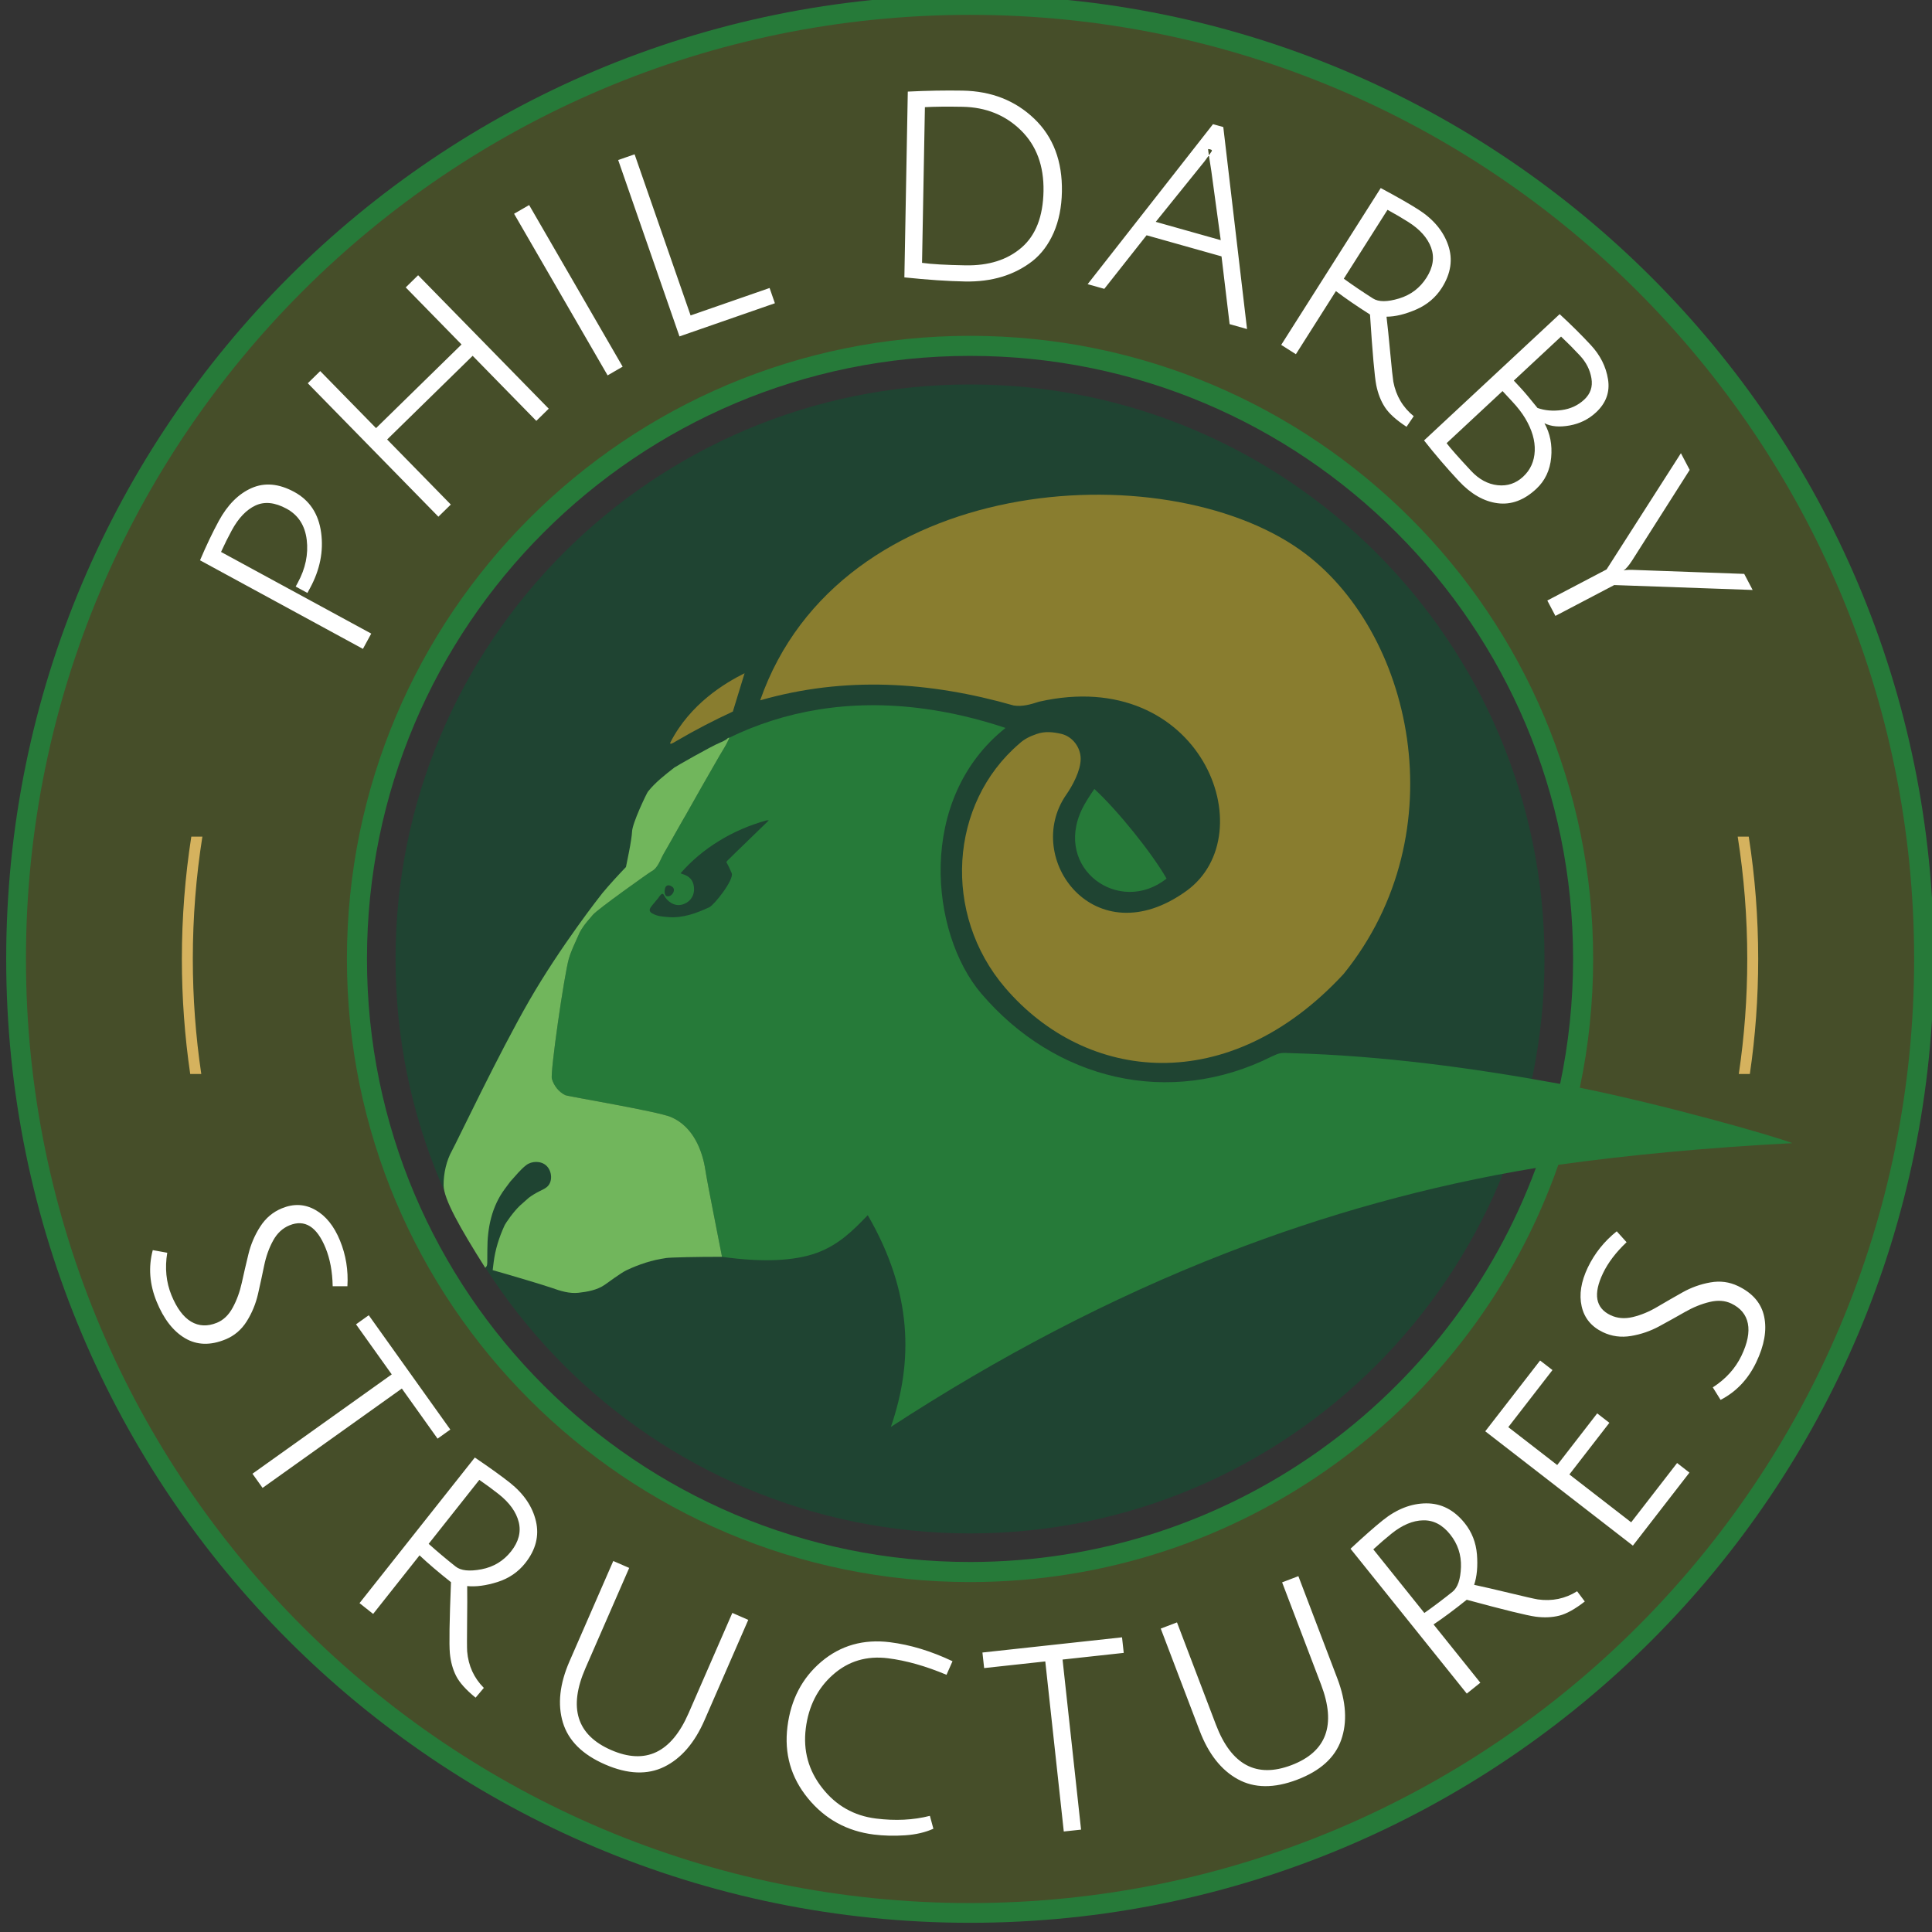
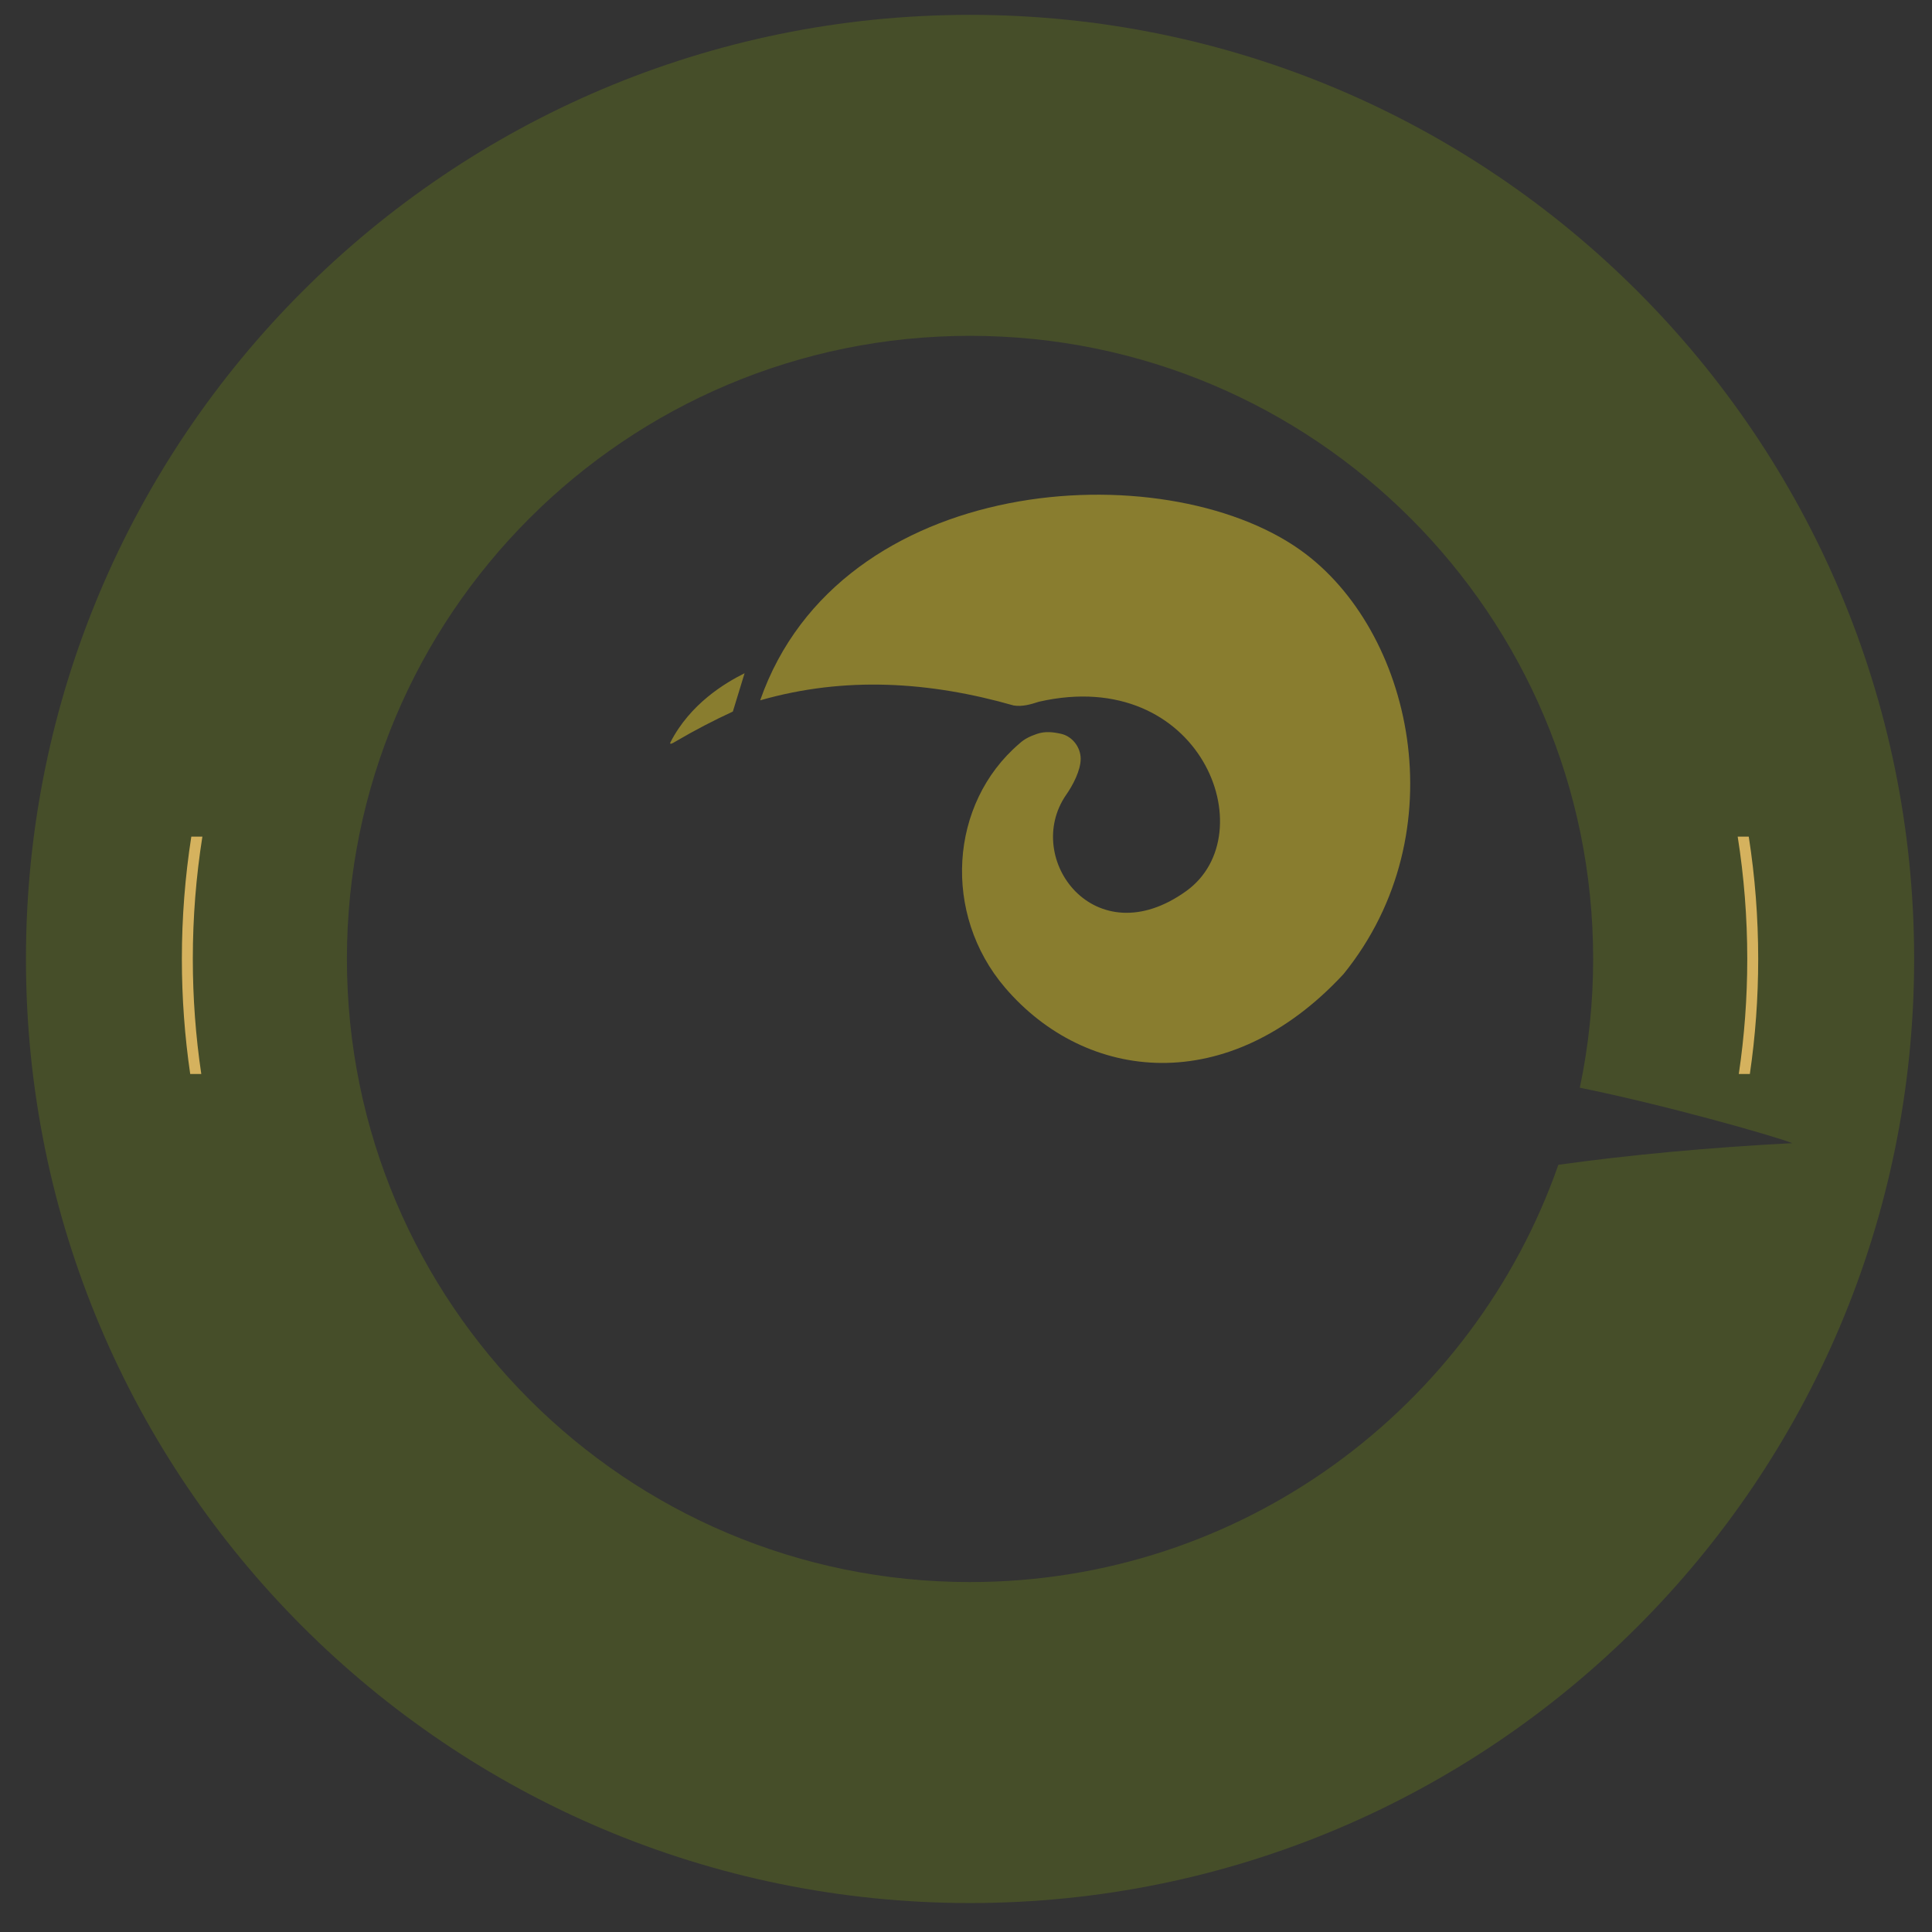
<svg xmlns="http://www.w3.org/2000/svg" version="1.1" width="126" height="126">
  <rect width="100%" height="100%" fill="#333333" stroke="none" />
  <g id="dp_dp001" transform="matrix(1,0,0,1,-509.68,-338.451)">
-     <path id="dp_path002" fill="red" fill-rule="evenodd" fill-opacity="0" d="M 509.997,338.003 L 635.997,338.003 L 635.997,464.003 L 509.997,464.003 Z " />
-     <path id="dp_path003" fill="#1f4432" fill-rule="evenodd" d="M 572.943,363.525 C 593.635,363.525 610.408,380.299 610.408,400.991 C 610.408,421.683 593.635,438.456 572.943,438.456 C 552.251,438.456 535.477,421.683 535.477,400.991 C 535.477,380.299 552.251,363.525 572.943,363.525 Z " />
-     <path id="dp_path004" fill="#267a39" fill-rule="evenodd" d="M 572.943,361.661 C 551.223,361.661 533.613,379.269 533.613,400.991 C 533.613,422.712 551.223,440.32 572.943,440.32 C 589.871,440.32 604.3,429.627 609.844,414.627 C 609.829,414.628 609.815,414.631 609.8,414.633 C 609.8,414.632 609.801,414.629 609.8,414.629 C 602.791,415.789 596.092,417.669 589.659,420.168 C 582.016,423.136 574.748,426.975 567.78,431.512 C 569.243,427.272 569.208,422.755 566.272,417.701 C 565.321,418.695 564.376,419.64 562.947,420.161 S 559.439,420.795 556.767,420.417 C 556.529,419.149 555.829,415.721 555.679,414.739 C 555.488,413.5 554.897,411.921 553.435,411.3 C 552.563,410.929 546.708,409.956 546.54,409.872 C 546.119,409.661 545.804,409.261 545.672,408.811 C 545.553,408.401 546.471,402.053 546.776,400.983 C 546.924,400.467 547.153,400.016 547.367,399.528 C 547.489,399.247 547.489,399.247 547.604,399.057 C 547.812,398.715 548.093,398.408 548.353,398.105 C 548.675,397.731 552.009,395.361 552.164,395.281 C 552.591,395.063 552.733,394.529 552.961,394.132 C 553.12,393.855 553.279,393.577 553.437,393.299 C 553.611,392.996 553.783,392.693 553.952,392.388 C 554.151,392.031 554.151,392.031 554.269,391.832 C 554.388,391.635 554.388,391.635 554.587,391.277 C 555.171,390.227 555.775,389.188 556.371,388.145 C 556.537,387.853 556.705,387.563 556.881,387.277 C 556.989,387.105 557.113,386.873 557.16,386.761 C 557.164,386.719 557.243,386.639 557.243,386.56 C 560.781,384.841 565.036,384.008 569.931,384.671 C 571.631,384.9 573.408,385.309 575.259,385.925 C 569.433,390.551 570.336,399.325 573.672,403.243 C 578.485,408.892 585.945,410.712 592.648,407.339 C 593.144,407.109 593.211,407.099 593.924,407.136 C 599.815,407.296 605.8,408.109 611.397,409.135 S 611.417,409.139 611.427,409.14 C 611.981,406.511 612.273,403.784 612.273,400.991 C 612.273,379.269 594.664,361.661 572.943,361.661 Z M 553.523,396.284 C 553.38,396.18 553.199,396.137 553.097,396.284 C 553.012,396.407 552.968,396.839 553.169,396.899 C 553.463,396.987 553.812,396.495 553.523,396.284 Z M 559.128,392.625 L 559.823,391.952 L 559.683,391.952 C 557.448,392.563 555.455,393.796 554.063,395.407 L 554.307,395.495 C 554.741,395.652 554.944,395.981 554.944,396.451 C 554.944,396.961 554.601,397.355 554.111,397.459 C 553.639,397.559 553.188,397.241 552.984,396.835 C 552.86,396.587 552.692,396.919 552.596,397.035 C 552.397,397.272 552.397,397.272 552.24,397.463 C 552.085,397.648 551.927,397.851 552.199,398.011 C 552.537,398.211 552.883,398.229 553.269,398.261 C 554.213,398.339 555.101,398.008 555.943,397.617 C 556.26,397.469 557.575,395.815 557.397,395.392 C 557.297,395.156 557.189,394.916 557.06,394.693 C 557.037,394.653 557.037,394.653 557.735,393.976 C 558.432,393.299 558.432,393.299 559.128,392.625 Z M 581.051,389.905 C 580.768,390.312 580.432,390.832 580.248,391.215 C 578.371,395.117 582.688,398.188 585.76,395.751 C 584.816,394.091 582.56,391.292 581.051,389.905 Z M 572.943,338.131 C 607.66,338.131 635.803,366.275 635.803,400.991 C 635.803,435.707 607.66,463.851 572.943,463.851 C 538.227,463.851 510.084,435.707 510.084,400.991 C 510.084,366.275 538.227,338.131 572.943,338.131 Z " />
-     <path id="dp_path005" fill="#71b65c" fill-rule="evenodd" d="M 557.243,386.56 C 557.164,386.56 557.084,386.639 557.045,386.679 C 556.847,386.797 556.847,386.797 556.644,386.881 C 556.033,387.132 553.731,388.452 553.655,388.512 C 553.041,388.995 552.417,389.472 551.931,390.088 C 551.861,390.175 550.912,392.129 550.9,392.704 C 550.895,392.905 550.804,393.503 550.697,394.032 L 550.504,394.995 C 549.972,395.553 549.453,396.112 548.961,396.705 C 548.845,396.845 546.228,400.183 544.208,403.687 S 539.473,412.925 539.164,413.48 C 538.789,414.152 538.609,414.976 538.609,415.74 C 538.609,416.643 539.692,418.552 541.329,421.14 C 541.329,421.14 541.384,421.052 541.424,421.016 C 541.464,420.901 541.464,420.901 541.464,419.951 C 541.464,418.527 541.745,417.143 542.609,415.981 L 542.961,415.509 C 543.295,415.151 543.608,414.739 543.997,414.439 C 544.356,414.163 544.947,414.148 545.297,414.46 C 545.695,414.813 545.763,415.58 545.292,415.907 C 545.191,415.977 545.191,415.977 544.857,416.144 C 544.608,416.268 544.387,416.401 544.164,416.568 L 543.595,417.072 C 543.18,417.461 542.667,418.191 542.577,418.388 C 542.231,419.147 541.979,419.937 541.875,420.769 L 541.811,421.287 C 542.48,421.472 545.119,422.249 545.667,422.444 C 546.223,422.641 546.808,422.828 547.407,422.763 C 547.988,422.699 548.625,422.585 549.117,422.244 C 549.276,422.133 550.192,421.455 550.535,421.295 C 551.363,420.905 552.201,420.627 553.112,420.497 C 553.416,420.453 555.061,420.417 556.767,420.417 C 556.767,420.413 556.765,420.409 556.765,420.404 C 556.529,419.149 555.829,415.721 555.679,414.739 C 555.488,413.5 554.897,411.921 553.435,411.3 C 552.563,410.929 546.708,409.956 546.54,409.873 C 546.119,409.661 545.803,409.261 545.672,408.811 C 545.553,408.401 546.471,402.053 546.776,400.983 C 546.924,400.467 547.153,400.016 547.367,399.528 C 547.489,399.247 547.489,399.247 547.604,399.057 C 547.812,398.715 548.093,398.408 548.353,398.105 C 548.675,397.731 552.009,395.361 552.164,395.281 C 552.591,395.063 552.733,394.529 552.961,394.132 C 553.12,393.855 553.279,393.577 553.437,393.3 C 553.611,392.996 553.783,392.693 553.952,392.388 C 554.151,392.031 554.151,392.031 554.269,391.832 C 554.388,391.635 554.388,391.635 554.587,391.277 C 555.171,390.227 555.775,389.188 556.371,388.145 C 556.537,387.853 556.705,387.563 556.881,387.277 C 556.989,387.105 557.113,386.873 557.16,386.761 C 557.164,386.717 557.243,386.639 557.243,386.56 Z " />
    <path id="dp_path006" fill="#464e29" fill-rule="evenodd" d="M 572.943,441.629 C 550.5,441.629 532.305,423.435 532.305,400.991 C 532.305,378.547 550.5,360.353 572.943,360.353 C 595.387,360.353 613.581,378.547 613.581,400.991 C 613.581,403.856 613.285,406.651 612.72,409.349 C 612.721,409.349 612.721,409.349 612.721,409.349 C 612.717,409.363 612.715,409.376 612.712,409.389 C 618.199,410.5 625.297,412.507 626.571,413.005 C 621.049,413.292 615.976,413.768 611.312,414.415 C 605.768,430.263 590.683,441.629 572.943,441.629 Z M 572.943,339.42 C 606.948,339.42 634.515,366.985 634.515,400.991 C 634.515,434.996 606.948,462.563 572.943,462.563 C 538.939,462.563 511.372,434.996 511.372,400.991 C 511.372,366.985 538.939,339.42 572.943,339.42 Z " />
    <path id="dp_path007" fill="#897d2f" fill-rule="evenodd" d="M 559.256,384.125 C 564.791,382.539 570.3,382.897 575.792,384.461 C 576.359,384.553 576.913,384.385 577.447,384.213 C 587.977,381.823 592.215,392.837 587.049,396.559 C 581.083,400.857 576.357,394.433 579.207,390.295 C 579.637,389.684 580.159,388.703 580.159,387.939 C 580.159,387.192 579.623,386.476 578.883,386.309 C 578.345,386.189 577.836,386.132 577.304,386.315 C 576.872,386.463 576.487,386.64 576.155,386.952 C 571.593,390.855 571.124,398.063 575.227,402.863 C 580.499,409.028 589.788,410.088 597.303,401.975 C 604.803,392.713 601.771,379.508 594.491,374.327 C 585.536,367.956 564.44,369.299 559.256,384.125 Z M 558.24,382.357 C 556.961,382.995 554.691,384.349 553.401,386.868 C 553.373,386.924 553.389,386.965 553.437,386.959 C 553.487,386.953 553.663,386.863 553.837,386.753 C 555.008,386.067 556.223,385.436 557.475,384.857 Z " />
    <path id="dp_path008" fill="#d5b25e" fill-rule="evenodd" d="M 623.008,393.013 C 623.419,395.612 623.632,398.277 623.632,400.991 C 623.632,403.54 623.444,406.044 623.08,408.492 L 623.801,408.492 C 624.16,406.043 624.345,403.539 624.345,400.991 C 624.345,398.277 624.135,395.613 623.729,393.013 Z M 522.879,393.013 C 522.468,395.612 522.255,398.277 522.255,400.991 C 522.255,403.54 522.443,406.044 522.807,408.492 L 522.085,408.492 C 521.727,406.043 521.541,403.539 521.541,400.991 C 521.541,398.277 521.752,395.613 522.157,393.013 Z " />
-     <path id="dp_path009" fill="white" fill-rule="evenodd" d="M 566.675,458.096 C 564.917,457.876 563.483,457.088 562.372,455.732 C 561.261,454.376 560.816,452.817 561.036,451.057 C 561.256,449.296 561.992,447.884 563.247,446.821 C 564.503,445.761 565.995,445.337 567.725,445.553 C 569.055,445.72 570.413,446.133 571.8,446.792 L 571.409,447.677 C 570.052,447.107 568.78,446.747 567.595,446.599 C 566.208,446.425 565.012,446.781 564.008,447.668 C 563.005,448.553 562.412,449.723 562.231,451.173 C 562.049,452.624 562.409,453.923 563.308,455.065 C 564.207,456.211 565.373,456.871 566.805,457.051 C 568.075,457.209 569.248,457.151 570.325,456.876 L 570.553,457.716 C 570.028,457.953 569.413,458.097 568.707,458.145 C 568,458.193 567.324,458.176 566.675,458.096 Z M 577.851,446.805 L 573.863,447.239 L 573.752,446.224 L 582.856,445.233 L 582.967,446.248 L 578.977,446.683 L 580.184,457.775 L 579.057,457.896 Z M 553.003,453.676 C 551.901,454.217 550.612,454.165 549.136,453.521 C 547.659,452.877 546.743,451.964 546.388,450.783 C 546.033,449.603 546.179,448.272 546.823,446.795 L 549.676,440.255 L 550.715,440.707 L 547.861,447.248 C 546.736,449.827 547.296,451.607 549.537,452.584 C 551.78,453.561 553.463,452.761 554.588,450.181 L 557.441,443.641 L 558.48,444.095 L 555.627,450.635 C 554.979,452.121 554.104,453.133 553.003,453.676 Z M 605.34,448.903 L 597.757,439.456 C 598.62,438.652 599.323,438.032 599.863,437.599 C 600.773,436.868 601.719,436.501 602.696,436.496 C 603.675,436.492 604.509,436.921 605.203,437.784 C 605.672,438.369 605.939,439.051 606.003,439.827 C 606.063,440.603 606.003,441.264 605.82,441.809 C 606.399,441.933 607.173,442.112 608.143,442.345 C 609.115,442.58 609.724,442.719 609.975,442.761 C 610.905,442.892 611.759,442.715 612.535,442.229 L 613.036,442.896 C 612.396,443.395 611.843,443.701 611.373,443.819 C 610.903,443.937 610.391,443.959 609.835,443.887 C 609.279,443.812 607.779,443.445 605.336,442.783 C 604.531,443.429 603.809,443.967 603.173,444.392 L 606.224,448.193 Z M 597.149,451.923 C 596.743,453.08 595.785,453.944 594.28,454.517 C 592.773,455.091 591.481,455.08 590.401,454.484 C 589.321,453.889 588.495,452.836 587.92,451.331 L 585.381,444.663 L 586.44,444.259 L 588.979,450.928 C 589.98,453.559 591.625,454.437 593.911,453.567 C 596.197,452.696 596.839,450.947 595.837,448.316 L 593.297,441.648 L 594.357,441.244 L 596.897,447.913 C 597.473,449.428 597.557,450.763 597.149,451.923 Z M 533.127,443.003 L 540.647,433.507 C 541.624,434.169 542.384,434.715 542.927,435.145 C 543.843,435.871 544.411,436.711 544.633,437.663 C 544.855,438.615 544.623,439.525 543.935,440.393 C 543.469,440.981 542.865,441.392 542.123,441.627 C 541.379,441.86 540.721,441.948 540.149,441.891 C 540.157,442.484 540.155,443.279 540.143,444.275 C 540.132,445.275 540.132,445.9 540.147,446.153 C 540.227,447.091 540.589,447.883 541.235,448.531 L 540.697,449.168 C 540.068,448.656 539.645,448.184 539.427,447.752 C 539.207,447.32 539.072,446.825 539.019,446.268 C 538.967,445.709 538.991,444.165 539.092,441.637 C 538.281,440.995 537.597,440.412 537.041,439.887 L 534.016,443.707 Z M 604.411,442.26 C 604.748,441.989 604.931,441.453 604.96,440.652 C 604.987,439.852 604.751,439.139 604.251,438.516 C 603.751,437.892 603.164,437.587 602.493,437.603 C 601.823,437.616 601.136,437.905 600.433,438.469 C 600.051,438.776 599.655,439.12 599.244,439.496 L 602.573,443.645 C 603.188,443.212 603.8,442.749 604.411,442.26 Z M 539.396,440.617 C 539.735,440.887 540.297,440.945 541.085,440.795 C 541.872,440.643 542.515,440.253 543.011,439.628 C 543.507,439.001 543.673,438.361 543.509,437.711 C 543.345,437.06 542.912,436.456 542.205,435.896 C 541.821,435.592 541.397,435.281 540.939,434.965 L 537.636,439.136 C 538.195,439.637 538.783,440.132 539.396,440.617 Z M 616.173,439.253 L 606.544,431.796 L 610.121,427.179 L 610.928,427.803 L 608.047,431.525 L 611.237,433.996 L 613.845,430.628 L 614.639,431.243 L 612.031,434.611 L 616.061,437.732 L 619.056,433.865 L 619.861,434.491 Z M 535.228,428.085 L 532.899,424.82 L 533.729,424.227 L 539.048,431.683 L 538.217,432.276 L 535.887,429.008 L 526.804,435.488 L 526.145,434.564 Z M 615.761,419.465 C 615.069,420.12 614.555,420.795 614.223,421.489 C 613.573,422.844 613.736,423.755 614.711,424.221 C 615.151,424.432 615.639,424.472 616.172,424.344 C 616.707,424.215 617.237,423.995 617.76,423.685 C 618.283,423.376 618.832,423.061 619.404,422.739 C 619.976,422.417 620.583,422.2 621.223,422.087 C 621.863,421.973 622.463,422.052 623.029,422.324 C 623.985,422.783 624.555,423.449 624.736,424.325 C 624.919,425.204 624.744,426.195 624.215,427.3 C 623.685,428.404 622.912,429.22 621.892,429.747 L 621.384,428.932 C 622.235,428.383 622.856,427.695 623.252,426.871 C 623.647,426.047 623.787,425.345 623.671,424.767 C 623.556,424.188 623.196,423.753 622.593,423.464 C 622.183,423.268 621.709,423.233 621.175,423.363 C 620.639,423.492 620.107,423.708 619.573,424.012 C 619.041,424.317 618.484,424.627 617.901,424.943 C 617.32,425.259 616.703,425.472 616.051,425.58 C 615.399,425.689 614.788,425.605 614.216,425.332 C 613.465,424.972 613.004,424.411 612.831,423.645 C 612.657,422.88 612.792,422.035 613.233,421.113 C 613.676,420.192 614.304,419.405 615.12,418.753 Z M 531.377,422.336 C 531.359,421.384 531.203,420.549 530.911,419.836 C 530.343,418.447 529.557,417.956 528.557,418.365 C 528.107,418.549 527.749,418.885 527.487,419.367 C 527.223,419.851 527.031,420.389 526.908,420.987 C 526.787,421.581 526.652,422.199 526.507,422.84 C 526.361,423.479 526.116,424.073 525.771,424.625 C 525.424,425.175 524.963,425.568 524.381,425.805 C 523.4,426.208 522.523,426.181 521.752,425.728 C 520.979,425.273 520.361,424.48 519.897,423.345 C 519.433,422.211 519.348,421.091 519.643,419.981 L 520.587,420.152 C 520.423,421.151 520.516,422.073 520.861,422.919 C 521.208,423.765 521.633,424.34 522.14,424.643 C 522.647,424.945 523.211,424.971 523.829,424.717 C 524.251,424.544 524.593,424.217 524.856,423.733 C 525.12,423.251 525.317,422.709 525.449,422.111 C 525.58,421.511 525.725,420.891 525.881,420.247 C 526.037,419.603 526.293,419.001 526.651,418.447 C 527.008,417.889 527.48,417.493 528.067,417.253 C 528.836,416.937 529.563,416.972 530.247,417.359 C 530.929,417.744 531.465,418.409 531.852,419.355 C 532.24,420.301 532.401,421.295 532.337,422.337 Z M 611.119,378.619 L 610.592,377.615 L 614.456,375.588 L 619.305,368.008 L 619.877,369.097 L 616.115,375.017 C 615.904,375.341 615.721,375.553 615.567,375.655 C 615.683,375.613 615.995,375.605 616.503,375.629 L 623.433,375.879 L 623.983,376.927 L 614.956,376.607 Z M 533.349,380.769 L 522.725,374.992 C 523.131,374.036 523.539,373.18 523.948,372.427 C 524.521,371.373 525.236,370.657 526.088,370.281 C 526.943,369.905 527.869,369.989 528.871,370.533 C 529.873,371.079 530.457,371.963 530.623,373.184 C 530.789,374.405 530.547,375.616 529.896,376.812 C 529.869,376.861 529.813,376.964 529.728,377.121 L 528.963,376.705 C 529.039,376.567 529.084,376.484 529.1,376.455 C 529.603,375.529 529.797,374.596 529.684,373.657 C 529.569,372.717 529.131,372.041 528.369,371.627 C 527.605,371.212 526.929,371.144 526.337,371.42 C 525.745,371.699 525.231,372.237 524.795,373.04 C 524.561,373.469 524.328,373.94 524.095,374.447 L 533.891,379.773 Z M 605.613,369.153 C 606.133,369.712 606.712,370.025 607.349,370.095 C 607.984,370.165 608.541,369.98 609.017,369.537 C 609.492,369.095 609.743,368.535 609.772,367.857 C 609.8,367.181 609.592,366.476 609.153,365.737 C 608.943,365.385 608.659,365.016 608.299,364.631 C 607.94,364.244 607.729,364.02 607.672,363.956 L 604.024,367.353 C 604.247,367.655 604.776,368.255 605.613,369.153 Z M 613,364.512 C 613.405,364.135 613.563,363.671 613.469,363.123 C 613.377,362.572 613.127,362.077 612.715,361.636 C 612.304,361.195 611.895,360.783 611.488,360.401 L 608.407,363.272 C 608.428,363.295 608.572,363.449 608.84,363.737 C 609.107,364.024 609.477,364.465 609.952,365.057 C 610.42,365.225 610.944,365.272 611.524,365.195 C 612.101,365.119 612.593,364.891 613,364.512 Z M 611.396,358.939 C 612.124,359.608 612.799,360.277 613.42,360.945 C 614.043,361.612 614.419,362.361 614.551,363.189 C 614.684,364.019 614.423,364.736 613.772,365.343 C 613.287,365.795 612.712,366.08 612.048,366.2 C 611.381,366.32 610.835,366.272 610.404,366.053 C 610.775,366.716 610.921,367.463 610.843,368.292 C 610.765,369.124 610.441,369.803 609.875,370.332 C 609.076,371.076 608.231,371.389 607.34,371.269 C 606.449,371.152 605.604,370.665 604.808,369.809 C 604.011,368.953 603.26,368.076 602.553,367.175 Z M 593.237,360.944 L 599.727,350.715 C 600.767,351.271 601.58,351.735 602.165,352.107 C 603.151,352.732 603.803,353.508 604.124,354.432 C 604.444,355.356 604.308,356.285 603.715,357.22 C 603.313,357.853 602.755,358.325 602.041,358.636 C 601.327,358.945 600.681,359.103 600.105,359.105 C 600.176,359.693 600.257,360.484 600.349,361.477 C 600.443,362.472 600.508,363.093 600.549,363.344 C 600.725,364.268 601.169,365.017 601.879,365.595 L 601.411,366.285 C 600.732,365.841 600.263,365.416 600,365.009 C 599.735,364.604 599.549,364.125 599.437,363.576 C 599.328,363.025 599.191,361.488 599.028,358.963 C 598.156,358.409 597.415,357.9 596.805,357.436 L 594.195,361.551 Z M 553.993,360.391 L 549.996,348.887 L 551.067,348.515 L 554.719,359.023 L 559.871,357.233 L 560.216,358.228 Z M 544.657,365.899 L 540.505,361.656 L 534.929,367.113 L 539.081,371.356 L 538.271,372.149 L 529.753,363.445 L 530.564,362.652 L 534.205,366.372 L 539.78,360.916 L 536.14,357.195 L 536.949,356.401 L 545.468,365.105 Z M 584.457,353.795 L 581.7,357.289 L 580.613,356.984 L 588.789,346.549 L 589.46,346.737 L 591.008,359.911 L 589.873,359.591 L 589.344,355.171 Z M 599.224,357.917 C 599.589,358.149 600.155,358.149 600.923,357.917 C 601.689,357.684 602.288,357.231 602.715,356.556 C 603.144,355.88 603.243,355.227 603.012,354.597 C 602.781,353.967 602.287,353.411 601.525,352.928 C 601.111,352.665 600.659,352.401 600.169,352.135 L 597.319,356.627 C 597.927,357.068 598.563,357.497 599.224,357.917 Z M 549.307,362.932 L 543.207,352.392 L 544.189,351.824 L 550.288,362.364 Z M 588.521,348.583 C 588.58,348.499 588.64,348.409 588.703,348.316 C 588.752,348.235 588.673,348.187 588.469,348.172 C 588.465,348.185 588.483,348.323 588.521,348.583 C 588.311,348.884 588.127,349.125 587.967,349.308 L 585.055,352.919 L 589.293,354.113 L 588.679,349.601 C 588.608,349.159 588.556,348.819 588.521,348.583 Z M 572.641,355.756 C 574.155,355.784 575.375,355.4 576.3,354.6 C 577.227,353.801 577.704,352.576 577.735,350.919 C 577.765,349.264 577.273,347.94 576.259,346.947 C 575.244,345.953 573.975,345.443 572.451,345.415 C 571.452,345.397 570.635,345.405 570,345.44 L 569.813,355.593 C 570.416,355.679 571.359,355.733 572.641,355.756 Z M 572.469,344.361 C 574.34,344.396 575.893,345.007 577.132,346.193 C 578.371,347.38 578.971,348.967 578.935,350.952 C 578.916,351.96 578.737,352.849 578.4,353.624 C 578.06,354.397 577.597,355.016 577.015,355.477 C 575.828,356.399 574.365,356.841 572.623,356.809 C 571.496,356.789 570.175,356.7 568.661,356.541 L 568.884,344.425 C 570.141,344.363 571.336,344.341 572.469,344.361 Z " />
  </g>
</svg>